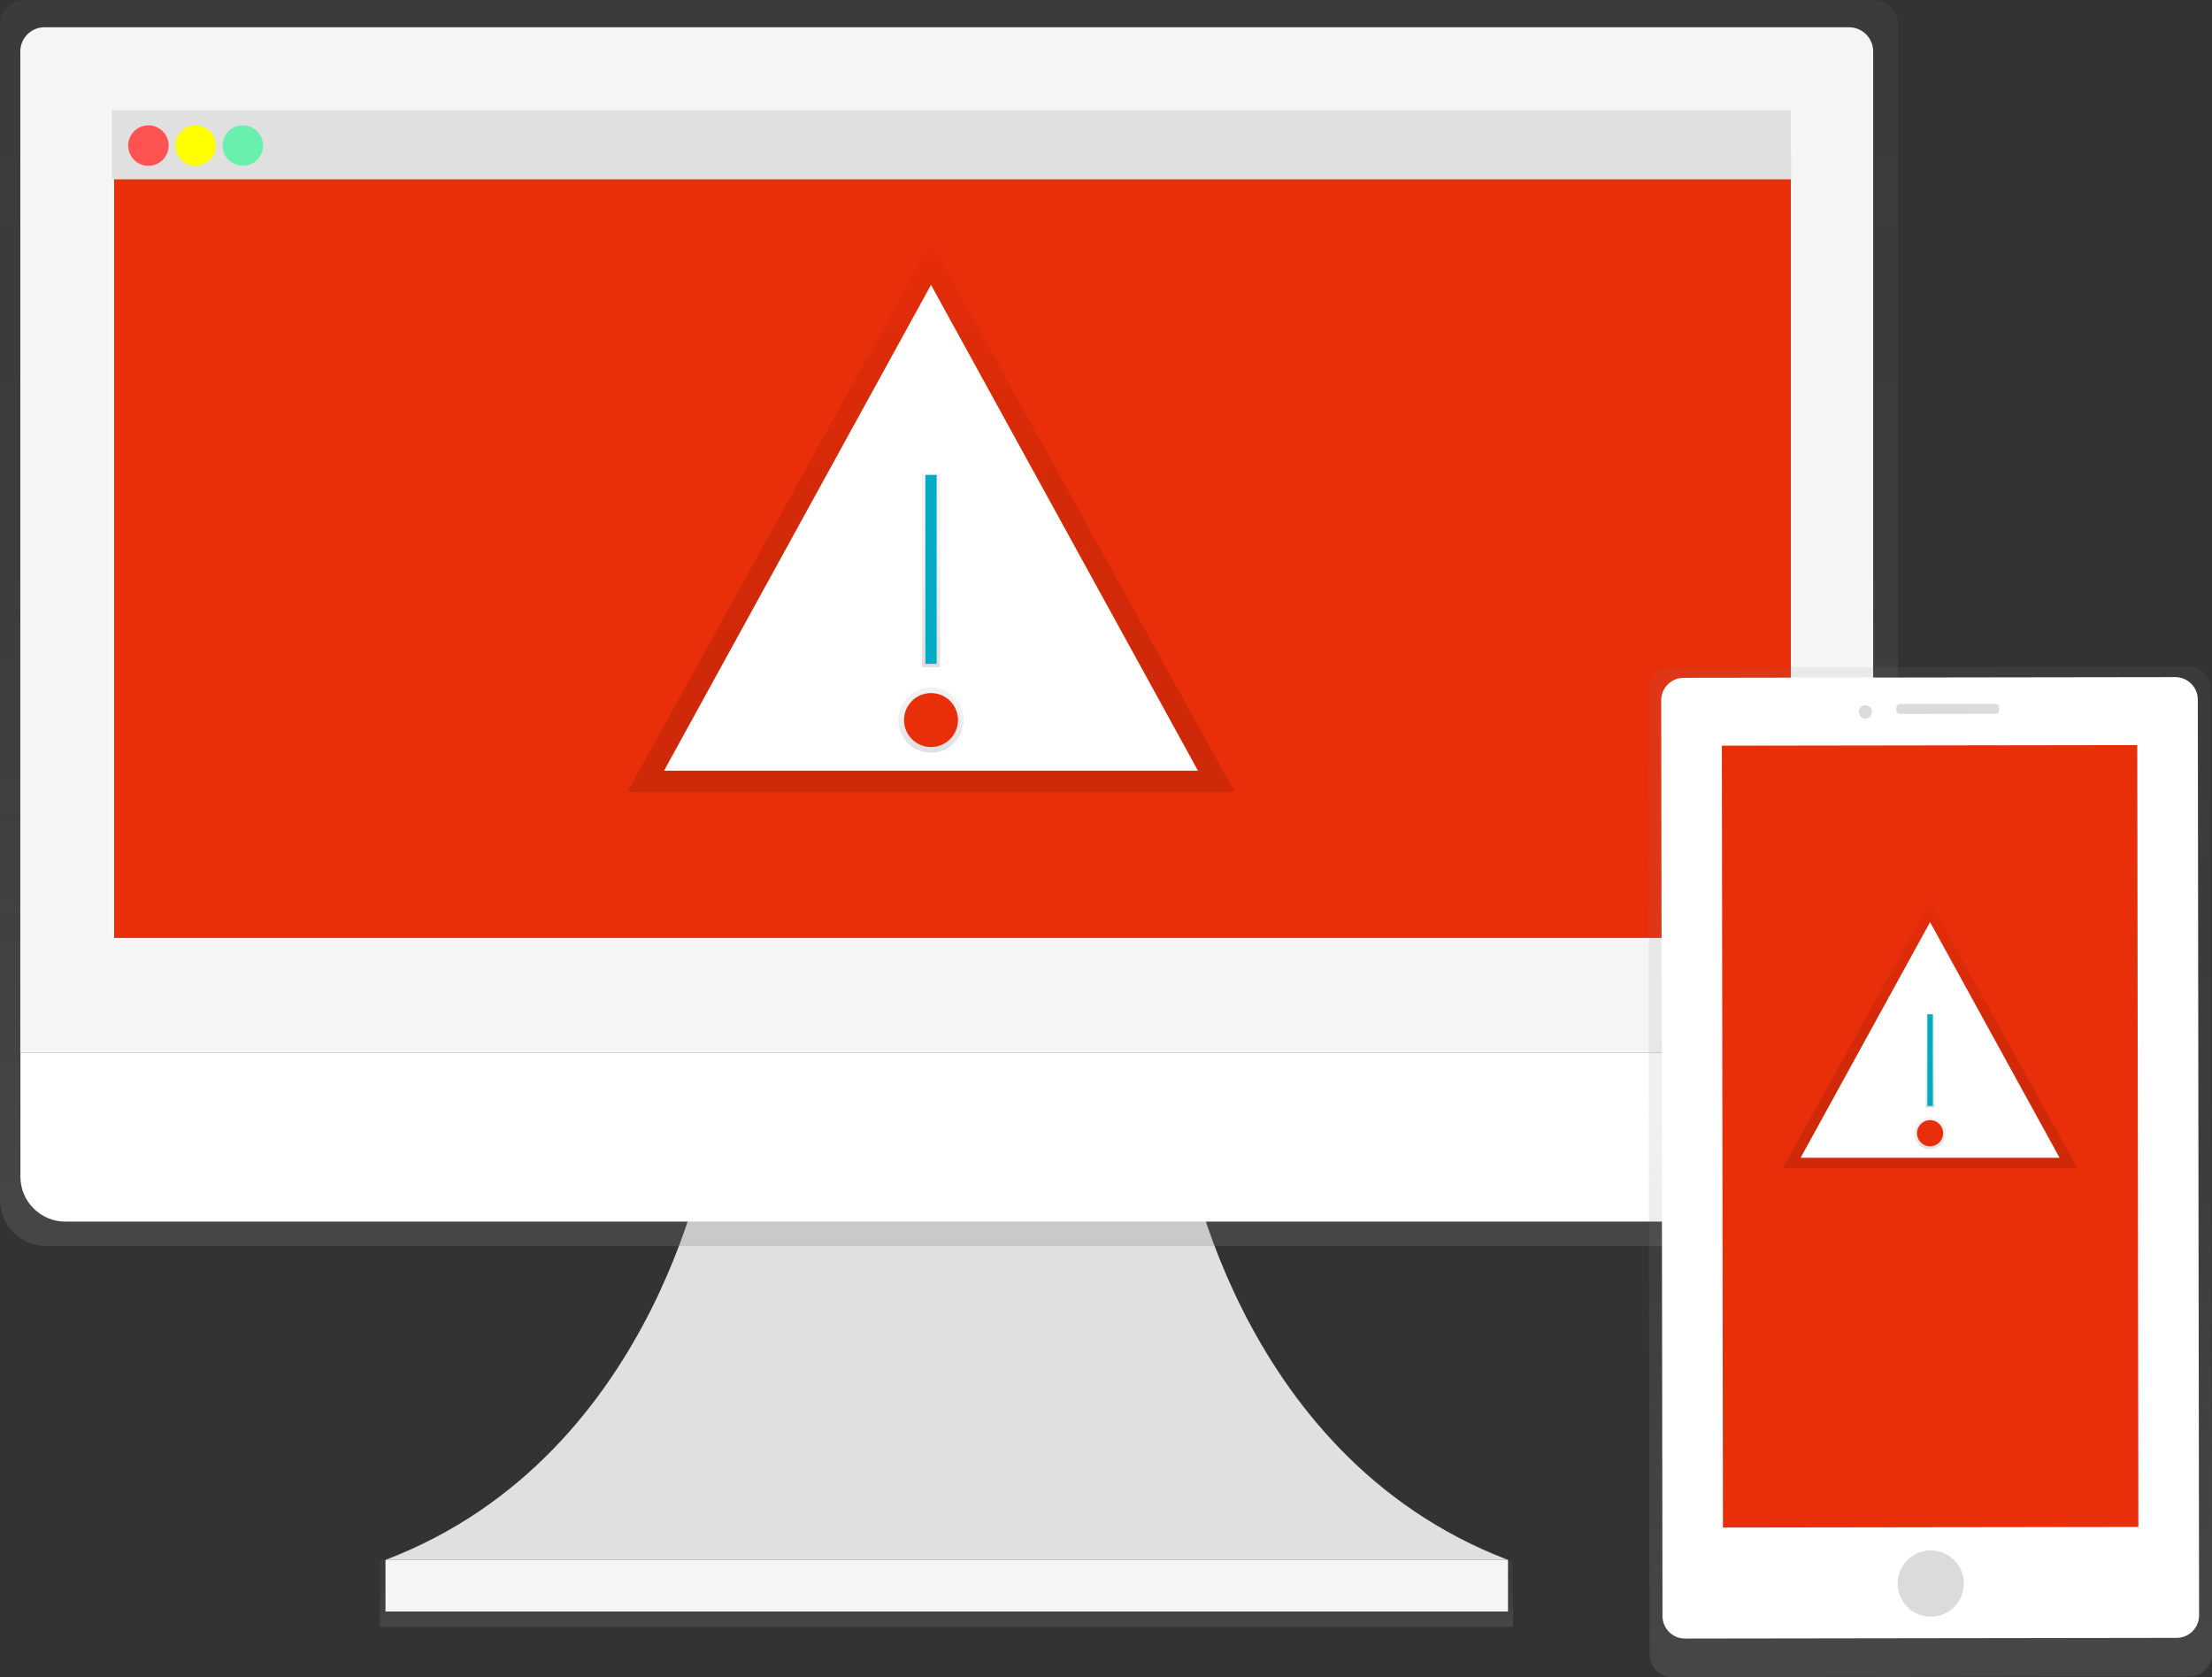
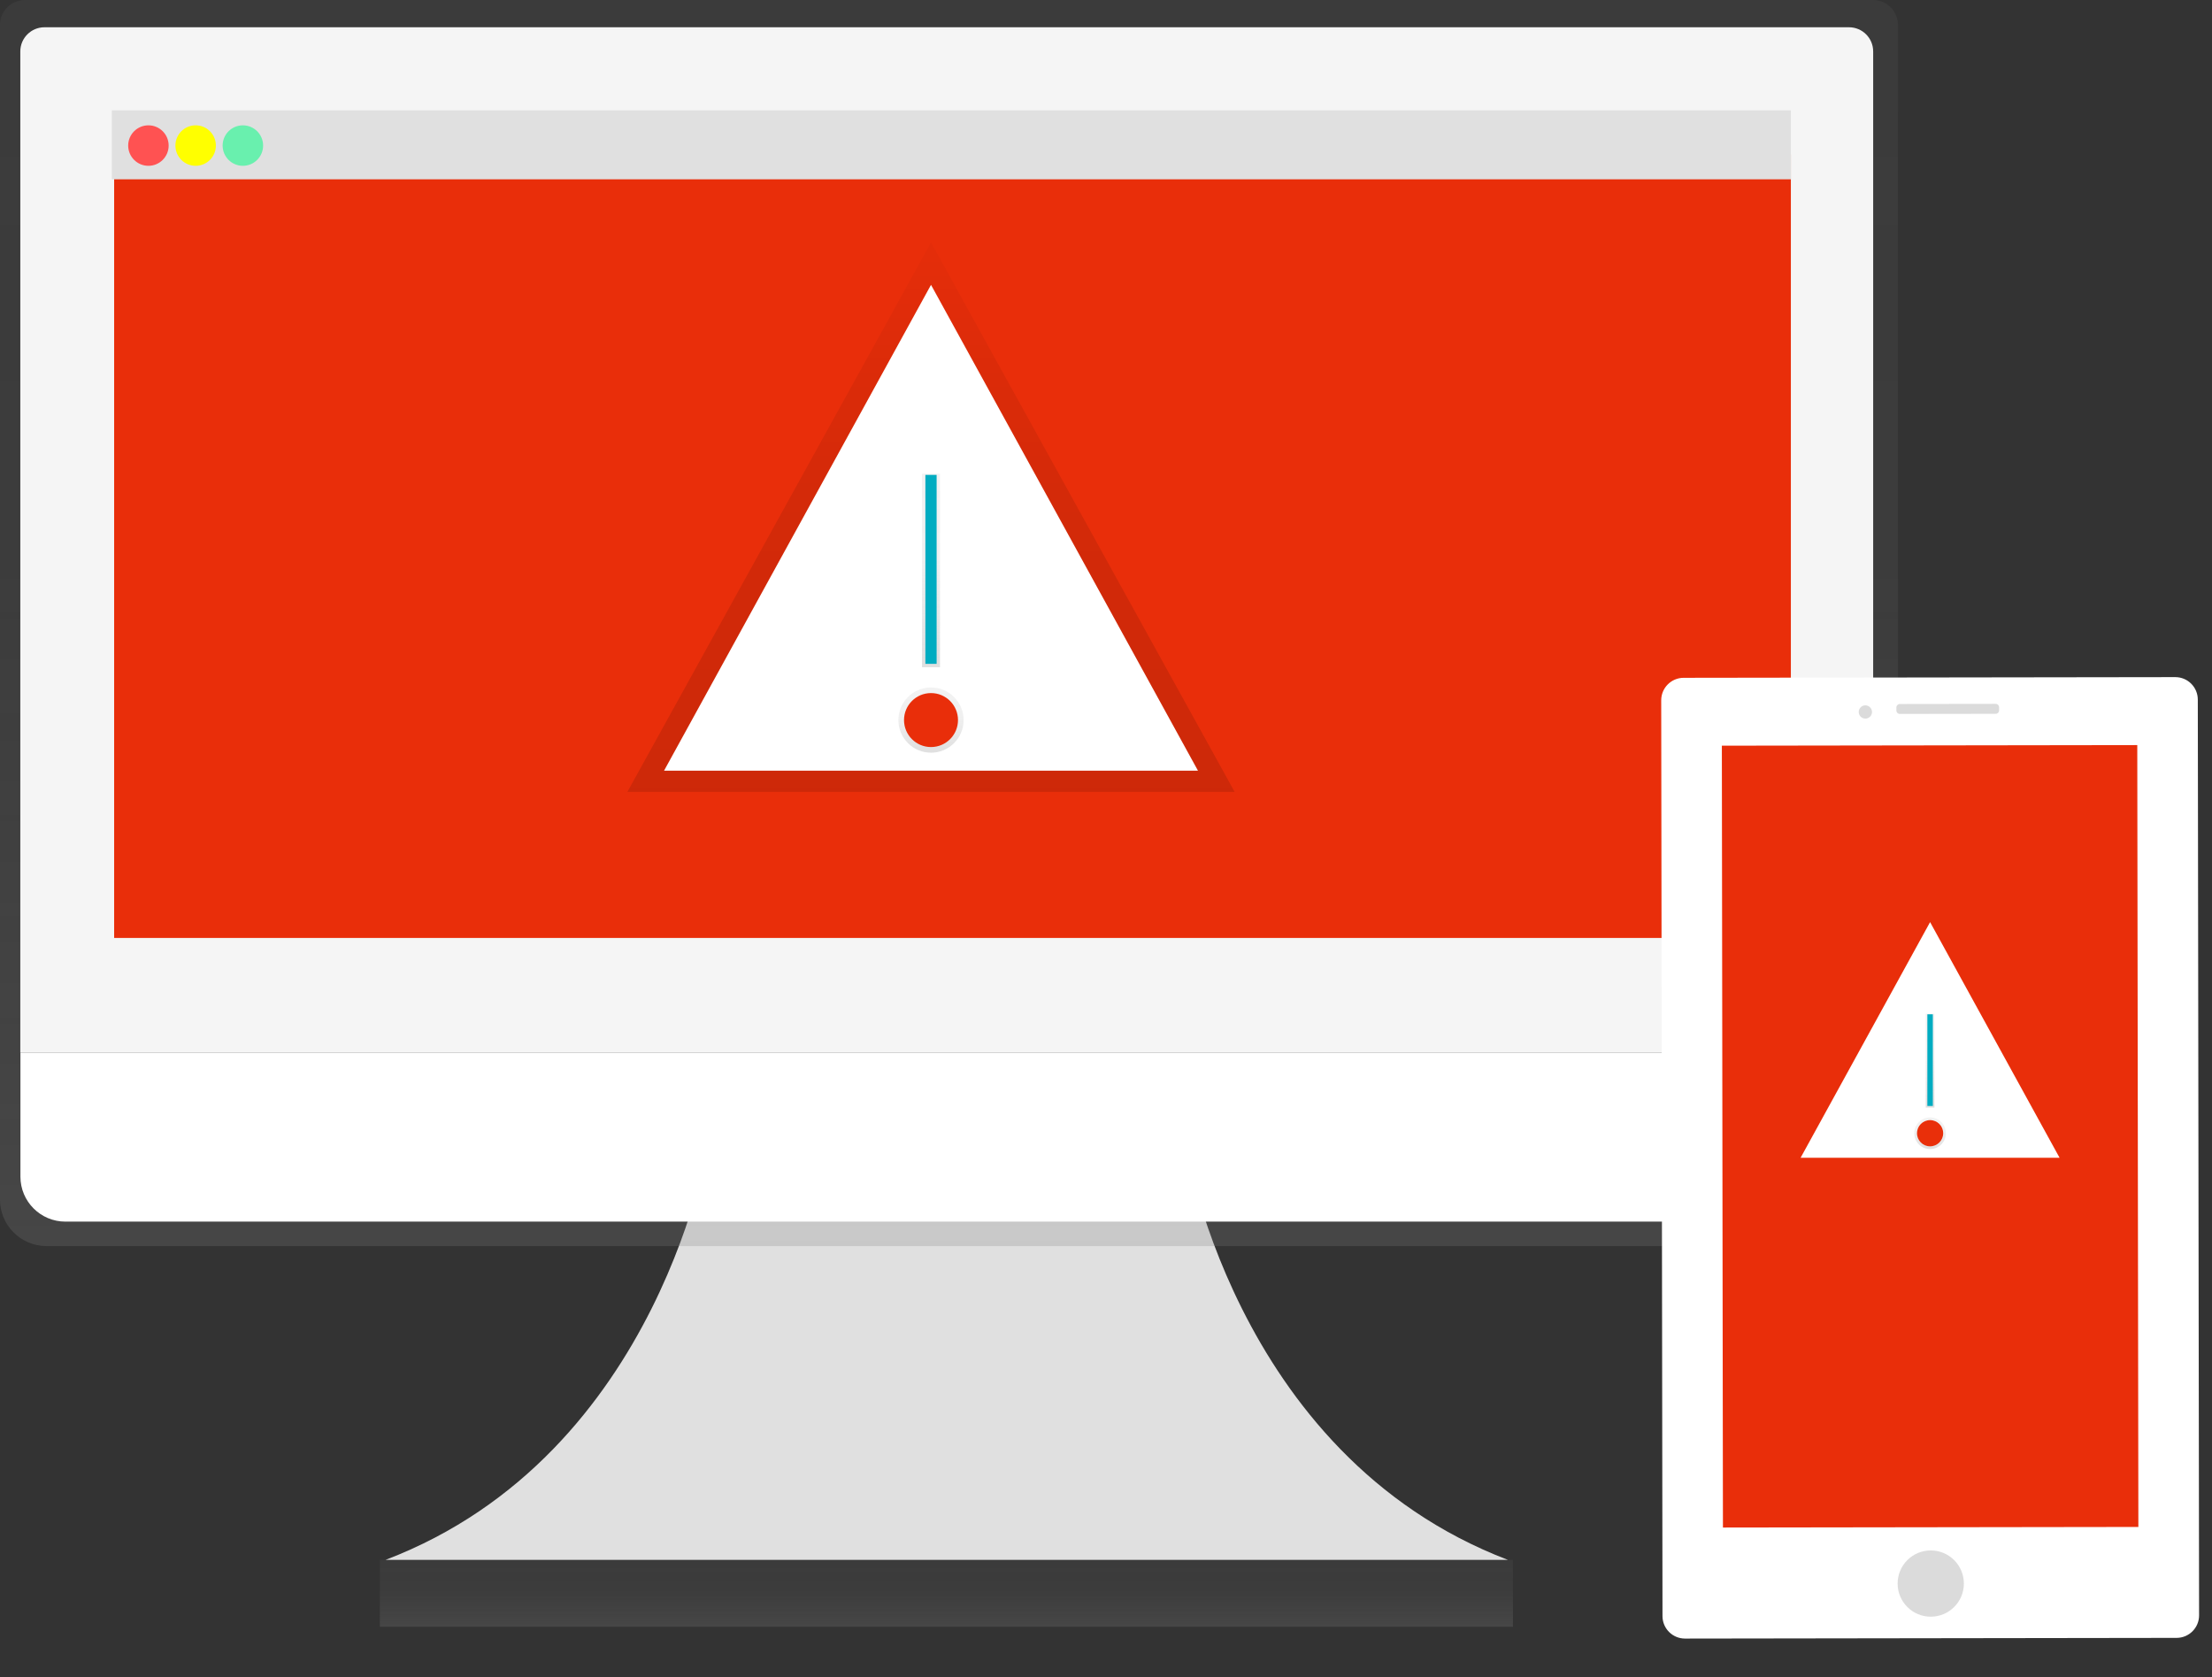
<svg xmlns="http://www.w3.org/2000/svg" version="1.1" id="Layer_1" x="0px" y="0px" width="983.629px" height="745.7px" viewBox="0 0 983.629 745.7" enable-background="new 0 0 983.629 745.7" xml:space="preserve">
  <rect x="0" y="0" width="983.629" height="745.7" fill="#333333" stroke="none" />
  <title>alert</title>
  <path fill="#E0E0E0" d="M526.469,505.53c0,0,20.891,141,144.111,188H171.42c123.22-47,144.11-188,144.11-188H526.469z" />
  <linearGradient id="SVGID_1_" gradientUnits="userSpaceOnUse" x1="412.505" y1="-1.539" x2="412.505" y2="28.24" gradientTransform="matrix(1 0 0 -1 8.34 721.74)">
    <stop offset="0" style="stop-color:#808080;stop-opacity:0.25" />
    <stop offset="0.54" style="stop-color:#808080;stop-opacity:0.12" />
    <stop offset="1" style="stop-color:#808080;stop-opacity:0.1" />
  </linearGradient>
  <path fill="url(#SVGID_1_)" d="M168.91,693.5h503.87v29.779H168.91V693.5z" />
-   <path fill="#F5F5F5" d="M171.42,693.5h499.161v22.969H171.42V693.5z" />
  <linearGradient id="SVGID_2_" gradientUnits="userSpaceOnUse" x1="521.835" y1="90.591" x2="521.835" y2="644.591" gradientTransform="matrix(1 0 0 -1 -99.85 644.591)">
    <stop offset="0" style="stop-color:#808080;stop-opacity:0.25" />
    <stop offset="0.54" style="stop-color:#808080;stop-opacity:0.12" />
    <stop offset="1" style="stop-color:#808080;stop-opacity:0.1" />
  </linearGradient>
  <path fill="url(#SVGID_2_)" d="M832.981,0H10.98c-6.134,0.066-11.056,5.086-11,11.22V533.09  c-0.105,11.443,9.085,20.805,20.528,20.91c0,0,0.001,0,0.001,0h802.95c11.443-0.105,20.635-9.467,20.531-20.908  c0-0.002,0-0.002,0-0.002V11.22C844.045,5.083,839.118,0.061,832.981,0L832.981,0z" />
  <path fill="#F5F5F5" d="M832.959,467.94H9.03V22.85c0.011-5.937,4.833-10.741,10.77-10.73c0.003,0,0.007,0,0.01,0H822.2  c5.934-0.006,10.75,4.797,10.76,10.73V467.94z" />
  <path fill="#FFFFFF" d="M812.911,543.129H29.08c-11.046,0-20-8.953-20-20V467.94h823.879v55.141  c0.027,11.045-8.904,20.021-19.949,20.049C812.977,543.129,812.944,543.129,812.911,543.129L812.911,543.129z" />
  <path fill="#E92E0A" d="M50.76,68.72h745.6V417.01H50.76V68.72z" />
  <path fill="#E0E0E0" d="M49.76,49.04h746.6v30.68H49.76V49.04z" />
  <circle fill="#FF5252" cx="66" cy="64.72" r="9" />
  <circle fill="#FFFF00" cx="87" cy="64.72" r="9" />
  <circle fill="#69F0AE" cx="108" cy="64.72" r="9" />
  <linearGradient id="SVGID_3_" gradientUnits="userSpaceOnUse" x1="405.66" y1="369.69" x2="405.66" y2="613.91" gradientTransform="matrix(1 0 0 -1 8.34 721.74)">
    <stop offset="0" style="stop-color:#000000;stop-opacity:0.12" />
    <stop offset="0.55" style="stop-color:#000000;stop-opacity:0.09" />
    <stop offset="1" style="stop-color:#000000;stop-opacity:0.02" />
  </linearGradient>
  <path fill="url(#SVGID_3_)" d="M414,107.83L279,352.05h270L414,107.83z" />
  <path fill="#FFFFFF" d="M414,126.64l-118.71,216h237.419L414,126.64z" />
  <linearGradient id="SVGID_4_" gradientUnits="userSpaceOnUse" x1="405.66" y1="387.1" x2="405.66" y2="416.1" gradientTransform="matrix(1 0 0 -1 8.34 721.74)">
    <stop offset="0" style="stop-color:#808080;stop-opacity:0.25" />
    <stop offset="0.54" style="stop-color:#808080;stop-opacity:0.12" />
    <stop offset="1" style="stop-color:#808080;stop-opacity:0.1" />
  </linearGradient>
  <circle fill="url(#SVGID_4_)" cx="414" cy="320.14" r="14.5" />
  <circle fill="#E92E0A" cx="414" cy="320.14" r="12" />
  <linearGradient id="SVGID_5_" gradientUnits="userSpaceOnUse" x1="405.66" y1="425.1" x2="405.66" y2="511.1" gradientTransform="matrix(1 0 0 -1 8.34 721.74)">
    <stop offset="0" style="stop-color:#808080;stop-opacity:0.25" />
    <stop offset="0.54" style="stop-color:#808080;stop-opacity:0.12" />
    <stop offset="1" style="stop-color:#808080;stop-opacity:0.1" />
  </linearGradient>
  <path fill="url(#SVGID_5_)" d="M410,210.64h8v86h-8V210.64z" />
  <path fill="#00ACC1" d="M411.5,211.14h5v84h-5V211.14z" />
  <linearGradient id="SVGID_6_" gradientUnits="userSpaceOnUse" x1="957.849" y1="-92.32" x2="957.849" y2="345.141" gradientTransform="matrix(1 -0.001 -0.001 -1.03 -99.362 654.828)">
    <stop offset="0.01" style="stop-color:#808080;stop-opacity:0.25" />
    <stop offset="0.54" style="stop-color:#808080;stop-opacity:0.12" />
    <stop offset="1" style="stop-color:#808080;stop-opacity:0.1" />
  </linearGradient>
-   <path fill="url(#SVGID_6_)" d="M742.924,296.72l230.129-0.321c5.523-0.008,10.006,4.463,10.014,9.986l0.6,428.931  c0.008,5.521-4.463,10.006-9.986,10.014l-230.129,0.32c-5.523,0.008-10.008-4.463-10.016-9.984l-0.598-428.931  C732.93,301.211,737.401,296.728,742.924,296.72z" />
  <path fill="#FFFFFF" d="M748.692,301.352l218.609-0.305c5.523-0.008,10.006,4.463,10.014,9.986l0.57,407.15  c0.006,5.523-4.465,10.006-9.986,10.014l-218.611,0.307c-5.521,0.008-10.006-4.465-10.014-9.986l-0.568-407.15  C738.698,305.843,743.168,301.359,748.692,301.352z" />
  <path fill="#E92E0A" d="M765.67,331.53l184.73-0.259l0.484,347.61l-184.73,0.258L765.67,331.53z" />
  <circle fill="#DBDBDB" cx="858.562" cy="704.048" r="14.73" />
  <circle fill="#DBDBDB" cx="829.491" cy="316.54" r="2.95" />
  <path fill="#DBDBDB" d="M844.788,312.996l42.66-0.06c0.828-0.001,1.5,0.669,1.502,1.498l0.002,1.42  c0.002,0.829-0.67,1.501-1.498,1.502l-42.66,0.06c-0.828,0.001-1.5-0.669-1.502-1.498l-0.002-1.42  C843.29,313.669,843.959,312.997,844.788,312.996z" />
  <linearGradient id="SVGID_7_" gradientUnits="userSpaceOnUse" x1="849.931" y1="202.432" x2="849.931" y2="320.891" gradientTransform="matrix(1 0 0 -1 8.34 721.74)">
    <stop offset="0" style="stop-color:#000000;stop-opacity:0.12" />
    <stop offset="0.55" style="stop-color:#000000;stop-opacity:0.09" />
    <stop offset="1" style="stop-color:#000000;stop-opacity:0.02" />
  </linearGradient>
-   <path fill="url(#SVGID_7_)" d="M858.27,400.85l-65.48,118.459H923.75L858.27,400.85L858.27,400.85z" />
+   <path fill="url(#SVGID_7_)" d="M858.27,400.85H923.75L858.27,400.85L858.27,400.85z" />
  <path fill="#FFFFFF" d="M858.27,409.97l-57.58,104.771h115.16L858.27,409.97L858.27,409.97z" />
  <linearGradient id="SVGID_8_" gradientUnits="userSpaceOnUse" x1="849.931" y1="210.881" x2="849.931" y2="224.941" gradientTransform="matrix(1 0 0 -1 8.34 721.74)">
    <stop offset="0" style="stop-color:#808080;stop-opacity:0.25" />
    <stop offset="0.54" style="stop-color:#808080;stop-opacity:0.12" />
    <stop offset="1" style="stop-color:#808080;stop-opacity:0.1" />
  </linearGradient>
  <circle fill="url(#SVGID_8_)" cx="858.27" cy="503.83" r="7.03" />
  <circle fill="#E92F0A" cx="858.27" cy="503.831" r="5.82" />
  <linearGradient id="SVGID_9_" gradientUnits="userSpaceOnUse" x1="849.931" y1="229.31" x2="849.931" y2="271.022" gradientTransform="matrix(1 0 0 -1 8.34 721.74)">
    <stop offset="0" style="stop-color:#808080;stop-opacity:0.25" />
    <stop offset="0.54" style="stop-color:#808080;stop-opacity:0.12" />
    <stop offset="1" style="stop-color:#808080;stop-opacity:0.1" />
  </linearGradient>
  <path fill="url(#SVGID_9_)" d="M856.331,450.719h3.879v41.711h-3.879V450.719z" />
  <path fill="#00ACC1" d="M857.059,450.959h2.432v40.74h-2.432V450.959z" />
</svg>